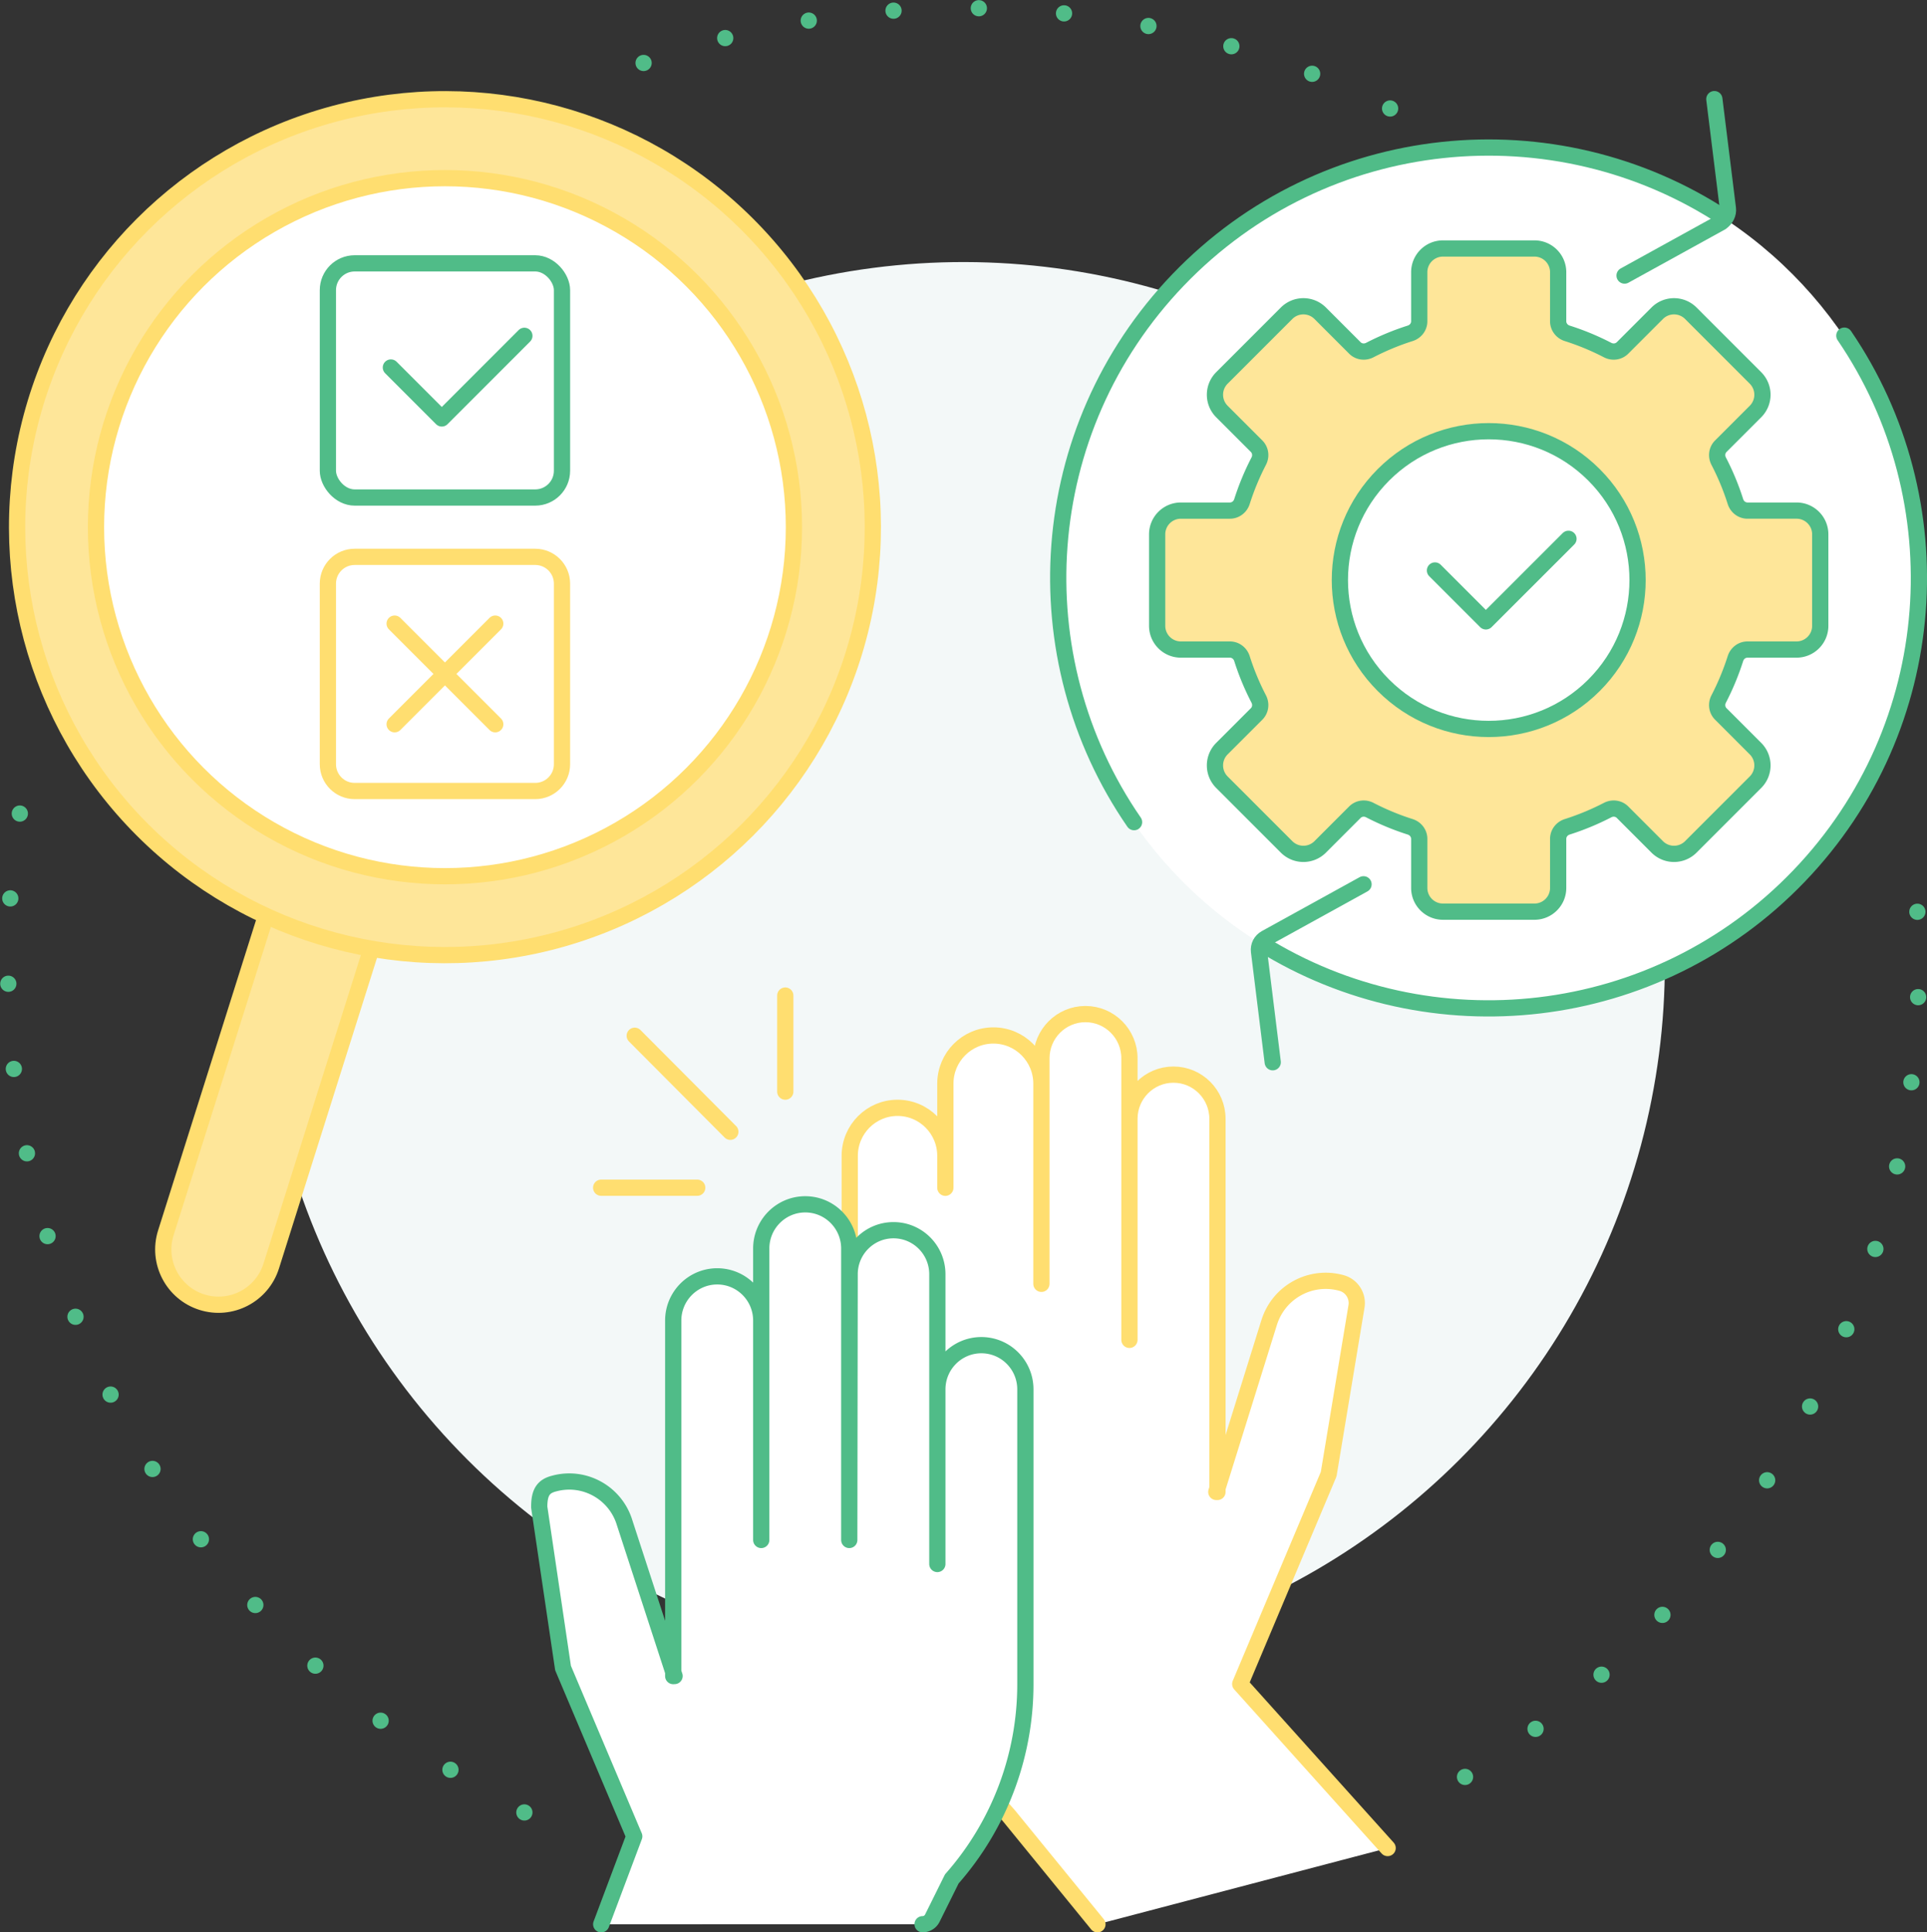
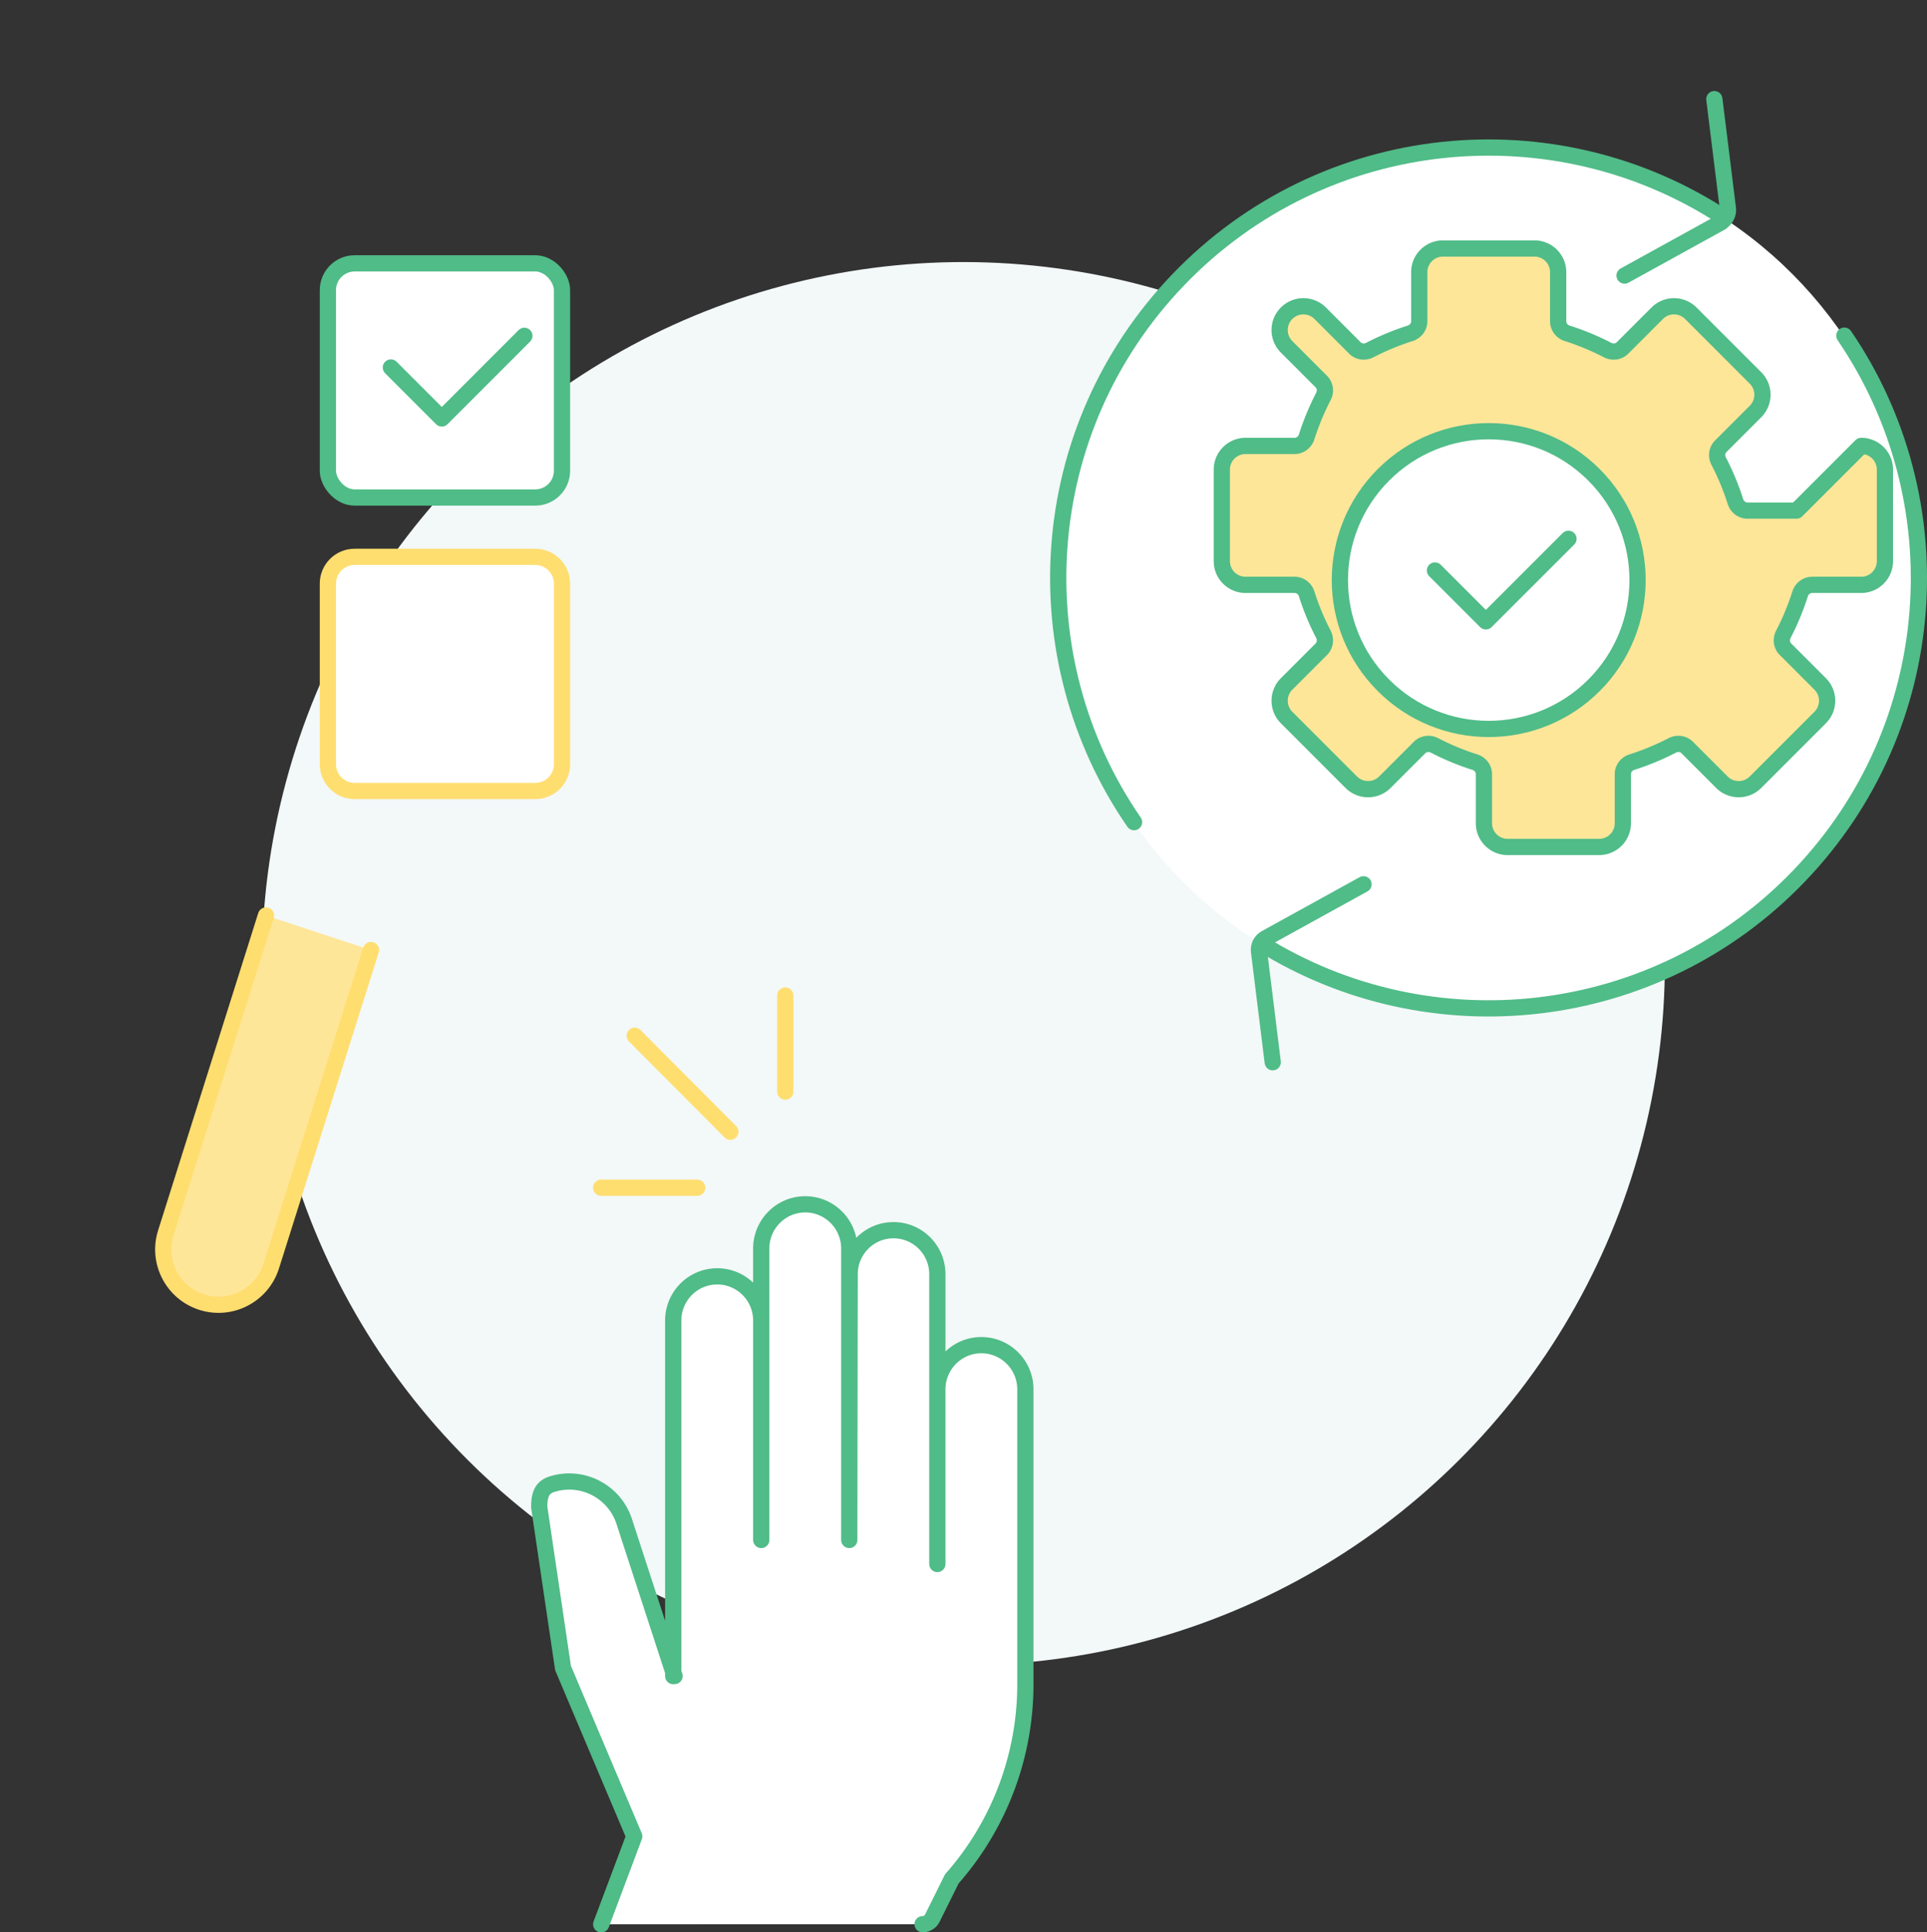
<svg xmlns="http://www.w3.org/2000/svg" id="Layer_1" data-name="Layer 1" viewBox="0 0 604.22 605.77">
  <rect x="0" y="0" width="604.22" height="605.77" fill="#333333" stroke="none" />
  <defs>
    <style>.cls-2,.cls-3,.cls-4,.cls-5,.cls-6,.cls-7{stroke-linecap:round;stroke-linejoin:round;stroke-width:5.09px}.cls-2,.cls-6,.cls-7{stroke:#50bc88}.cls-3{fill:#fee699}.cls-2,.cls-4{fill:#fff}.cls-3,.cls-4,.cls-5{stroke:#ffde70}.cls-5,.cls-6,.cls-7{fill:none}.cls-7{stroke-dasharray:0 26.77}</style>
  </defs>
-   <path d="M201.8 19.74c31.35-11.14 65.11-17.2 100.28-17.2 52.71 0 102.24 13.61 145.27 37.52M164.42 568.19C68.25 518.34 2.54 417.89 2.54 302.09c0-22.37 2.45-44.16 7.1-65.13M601.2 285.84c.29 5.38.43 10.8.43 16.25 0 109.01-58.23 204.41-145.27 256.81" class="cls-7" />
  <circle cx="302.09" cy="302.09" r="219.93" style="fill:#f3f8f8" transform="rotate(-45 302.09 302.09)" />
  <path d="m116.32 297.83-31.28 99.08c-2.88 9.12-12.61 14.19-21.73 11.31h0c-9.12-2.88-14.19-12.61-11.31-21.73l31.4-99.48" class="cls-3" />
-   <circle cx="139.52" cy="165.27" r="134.16" class="cls-3" transform="rotate(-45 139.517 165.27)" />
-   <circle cx="139.52" cy="165.27" r="109.42" class="cls-4" />
  <rect width="73.41" height="73.41" x="102.81" y="82.56" class="cls-2" rx="8.4" ry="8.4" />
  <path d="M111.21 174.57h56.61c4.64 0 8.4 3.76 8.4 8.4v56.61c0 4.64-3.76 8.4-8.4 8.4h-56.61c-4.64 0-8.4-3.76-8.4-8.4v-56.61c0-4.64 3.76-8.4 8.4-8.4Z" class="cls-4" />
  <path d="m122.56 115.21 15.97 15.97 25.89-25.9" class="cls-2" />
-   <path d="m123.74 195.5 31.55 31.55M155.29 195.5l-31.55 31.55M435.1 579.35l-46.22-51.43 27.73-65.78 8.69-52.37c.67-3.41-1.43-6.75-4.79-7.6l-.27-.07c-9.63-2.45-19.48 3.14-22.35 12.7l-16.51 52.92h.36V350.75c0-7.66-6.18-13.86-13.8-13.86h0c-7.62 0-13.8 6.21-13.8 13.86v69.29-88.27c0-7.66-6.18-13.86-13.8-13.86h0c-7.62 0-13.8 6.21-13.8 13.86v70.7-62.74c0-8.35-6.74-15.12-15.06-15.12h0c-8.32 0-15.06 6.77-15.06 15.12v32.63-10.01c0-8.31-6.71-15.05-14.99-15.05h0c-8.28 0-14.99 6.74-14.99 15.05v150.13l49.95 56.79 27.72 33.98" class="cls-4" />
  <path d="M289.28 603.23c1.3 0 2.49-.74 3.06-1.9l6.1-12.3h0a92.223 92.223 0 0 0 23.07-61.04v-92.43c0-7.66-6.18-13.86-13.8-13.86h0c-7.62 0-13.8 6.21-13.8 13.86v54.74-90.84c0-7.62-6.15-13.8-13.75-13.8h0c-7.59 0-13.75 6.18-13.75 13.8l-.12 83.31v-91.36c0-7.66-6.18-13.86-13.8-13.86h0c-7.62 0-13.8 6.21-13.8 13.86v91.36-68.78c0-7.66-6.18-13.86-13.8-13.86h0c-7.62 0-13.8 6.21-13.8 13.86v111.45l.42-.02-15.64-48c-2.81-9.34-12.43-14.81-21.85-12.41l-.26.07c-3.28.83-4.72 2.64-4.68 7.43l7.46 50.4 22.33 52.77-10.36 27.57" class="cls-2" />
  <path d="m229 354.8-29.98-30.1M246.23 342.22V312.1M218.62 372.34H188.5" class="cls-5" />
  <circle cx="466.47" cy="181.19" r="134.93" style="fill:#fff" />
-   <path d="M563.31 160.07h-15.37c-1.75 0-3.25-1.16-3.78-2.82-1.4-4.41-3.17-8.66-5.27-12.7-.8-1.55-.56-3.44.68-4.67l10.87-10.87a7.442 7.442 0 0 0 0-10.53L530.16 98.2a7.442 7.442 0 0 0-10.53 0l-10.87 10.87c-1.24 1.24-3.12 1.48-4.67.68-4.05-2.1-8.29-3.86-12.7-5.26-1.66-.53-2.82-2.04-2.82-3.78V85.34c0-4.11-3.33-7.44-7.44-7.44h-28.68c-4.11 0-7.44 3.33-7.44 7.44v15.37c0 1.75-1.16 3.25-2.82 3.78-4.41 1.4-8.66 3.17-12.7 5.26-1.55.8-3.44.56-4.67-.68L413.95 98.2a7.442 7.442 0 0 0-10.53 0l-20.28 20.28a7.442 7.442 0 0 0 0 10.53l10.87 10.87c1.24 1.24 1.48 3.12.68 4.67-2.1 4.05-3.86 8.29-5.27 12.7-.53 1.66-2.04 2.82-3.78 2.82h-15.37c-4.11 0-7.44 3.33-7.44 7.44v28.68c0 4.11 3.33 7.44 7.44 7.44h15.37c1.75 0 3.25 1.16 3.78 2.82 1.4 4.41 3.17 8.66 5.27 12.7.8 1.55.56 3.44-.68 4.67l-10.87 10.87a7.442 7.442 0 0 0 0 10.53l20.28 20.28a7.442 7.442 0 0 0 10.53 0l10.87-10.87c1.24-1.24 3.12-1.48 4.67-.68 4.05 2.1 8.29 3.86 12.7 5.26 1.66.53 2.82 2.04 2.82 3.78v15.37c0 4.11 3.33 7.44 7.44 7.44h28.68c4.11 0 7.44-3.33 7.44-7.44v-15.37c0-1.75 1.16-3.25 2.82-3.78 4.41-1.4 8.66-3.17 12.7-5.26 1.55-.8 3.44-.56 4.67.68l10.87 10.87a7.442 7.442 0 0 0 10.53 0l20.28-20.28a7.442 7.442 0 0 0 0-10.53l-10.87-10.87c-1.24-1.24-1.48-3.12-.68-4.67 2.1-4.05 3.86-8.29 5.27-12.7.53-1.66 2.04-2.82 3.78-2.82h15.37c4.11 0 7.44-3.33 7.44-7.44v-28.68c0-4.11-3.33-7.44-7.44-7.44Z" style="fill:#fee699;stroke:#50bc88;stroke-linecap:round;stroke-linejoin:round;stroke-width:5.09px" />
+   <path d="M563.31 160.07h-15.37c-1.75 0-3.25-1.16-3.78-2.82-1.4-4.41-3.17-8.66-5.27-12.7-.8-1.55-.56-3.44.68-4.67l10.87-10.87a7.442 7.442 0 0 0 0-10.53L530.16 98.2a7.442 7.442 0 0 0-10.53 0l-10.87 10.87c-1.24 1.24-3.12 1.48-4.67.68-4.05-2.1-8.29-3.86-12.7-5.26-1.66-.53-2.82-2.04-2.82-3.78V85.34c0-4.11-3.33-7.44-7.44-7.44h-28.68c-4.11 0-7.44 3.33-7.44 7.44v15.37c0 1.75-1.16 3.25-2.82 3.78-4.41 1.4-8.66 3.17-12.7 5.26-1.55.8-3.44.56-4.67-.68L413.95 98.2a7.442 7.442 0 0 0-10.53 0a7.442 7.442 0 0 0 0 10.53l10.87 10.87c1.24 1.24 1.48 3.12.68 4.67-2.1 4.05-3.86 8.29-5.27 12.7-.53 1.66-2.04 2.82-3.78 2.82h-15.37c-4.11 0-7.44 3.33-7.44 7.44v28.68c0 4.11 3.33 7.44 7.44 7.44h15.37c1.75 0 3.25 1.16 3.78 2.82 1.4 4.41 3.17 8.66 5.27 12.7.8 1.55.56 3.44-.68 4.67l-10.87 10.87a7.442 7.442 0 0 0 0 10.53l20.28 20.28a7.442 7.442 0 0 0 10.53 0l10.87-10.87c1.24-1.24 3.12-1.48 4.67-.68 4.05 2.1 8.29 3.86 12.7 5.26 1.66.53 2.82 2.04 2.82 3.78v15.37c0 4.11 3.33 7.44 7.44 7.44h28.68c4.11 0 7.44-3.33 7.44-7.44v-15.37c0-1.75 1.16-3.25 2.82-3.78 4.41-1.4 8.66-3.17 12.7-5.26 1.55-.8 3.44-.56 4.67.68l10.87 10.87a7.442 7.442 0 0 0 10.53 0l20.28-20.28a7.442 7.442 0 0 0 0-10.53l-10.87-10.87c-1.24-1.24-1.48-3.12-.68-4.67 2.1-4.05 3.86-8.29 5.27-12.7.53-1.66 2.04-2.82 3.78-2.82h15.37c4.11 0 7.44-3.33 7.44-7.44v-28.68c0-4.11-3.33-7.44-7.44-7.44Z" style="fill:#fee699;stroke:#50bc88;stroke-linecap:round;stroke-linejoin:round;stroke-width:5.09px" />
  <circle cx="466.8" cy="181.85" r="46.67" class="cls-2" transform="rotate(-45 466.797 181.856)" />
  <path d="m537.54 31.07 4.25 34.29c.2 1.66-.61 3.26-2.14 4.35l-30.26 16.68" class="cls-6" />
  <path d="M355.59 257.74c-35.65-51.65-31.35-122.93 13.8-169.98 45.76-47.68 118.11-54.46 171.4-19.4M399.07 333.01l-4.3-34.76c-.21-1.68.62-3.31 2.1-4.12l30.67-16.91" class="cls-6" />
  <path d="M578.3 105.22c35.22 51.61 30.79 122.53-14.2 169.4-44.99 46.88-115.69 54.22-168.7 21.13" class="cls-6" />
  <path d="m449.94 178.84 15.96 15.96 25.9-25.89" class="cls-2" />
</svg>